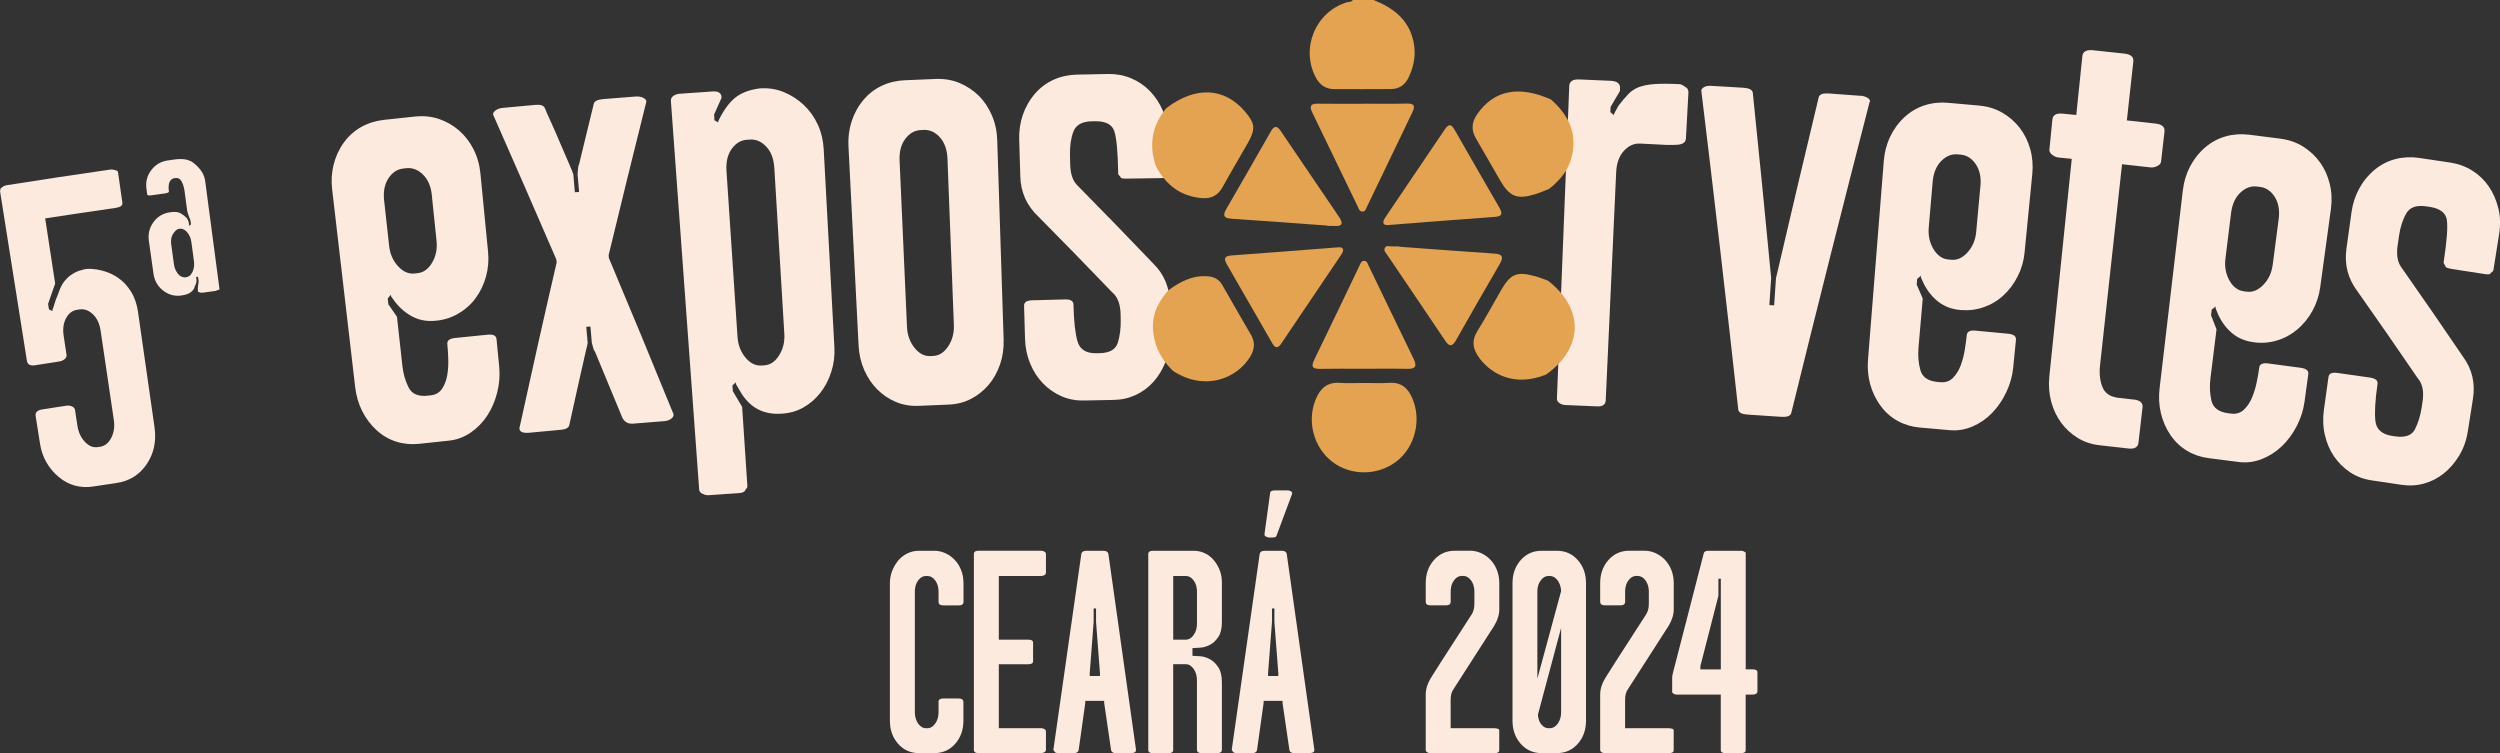
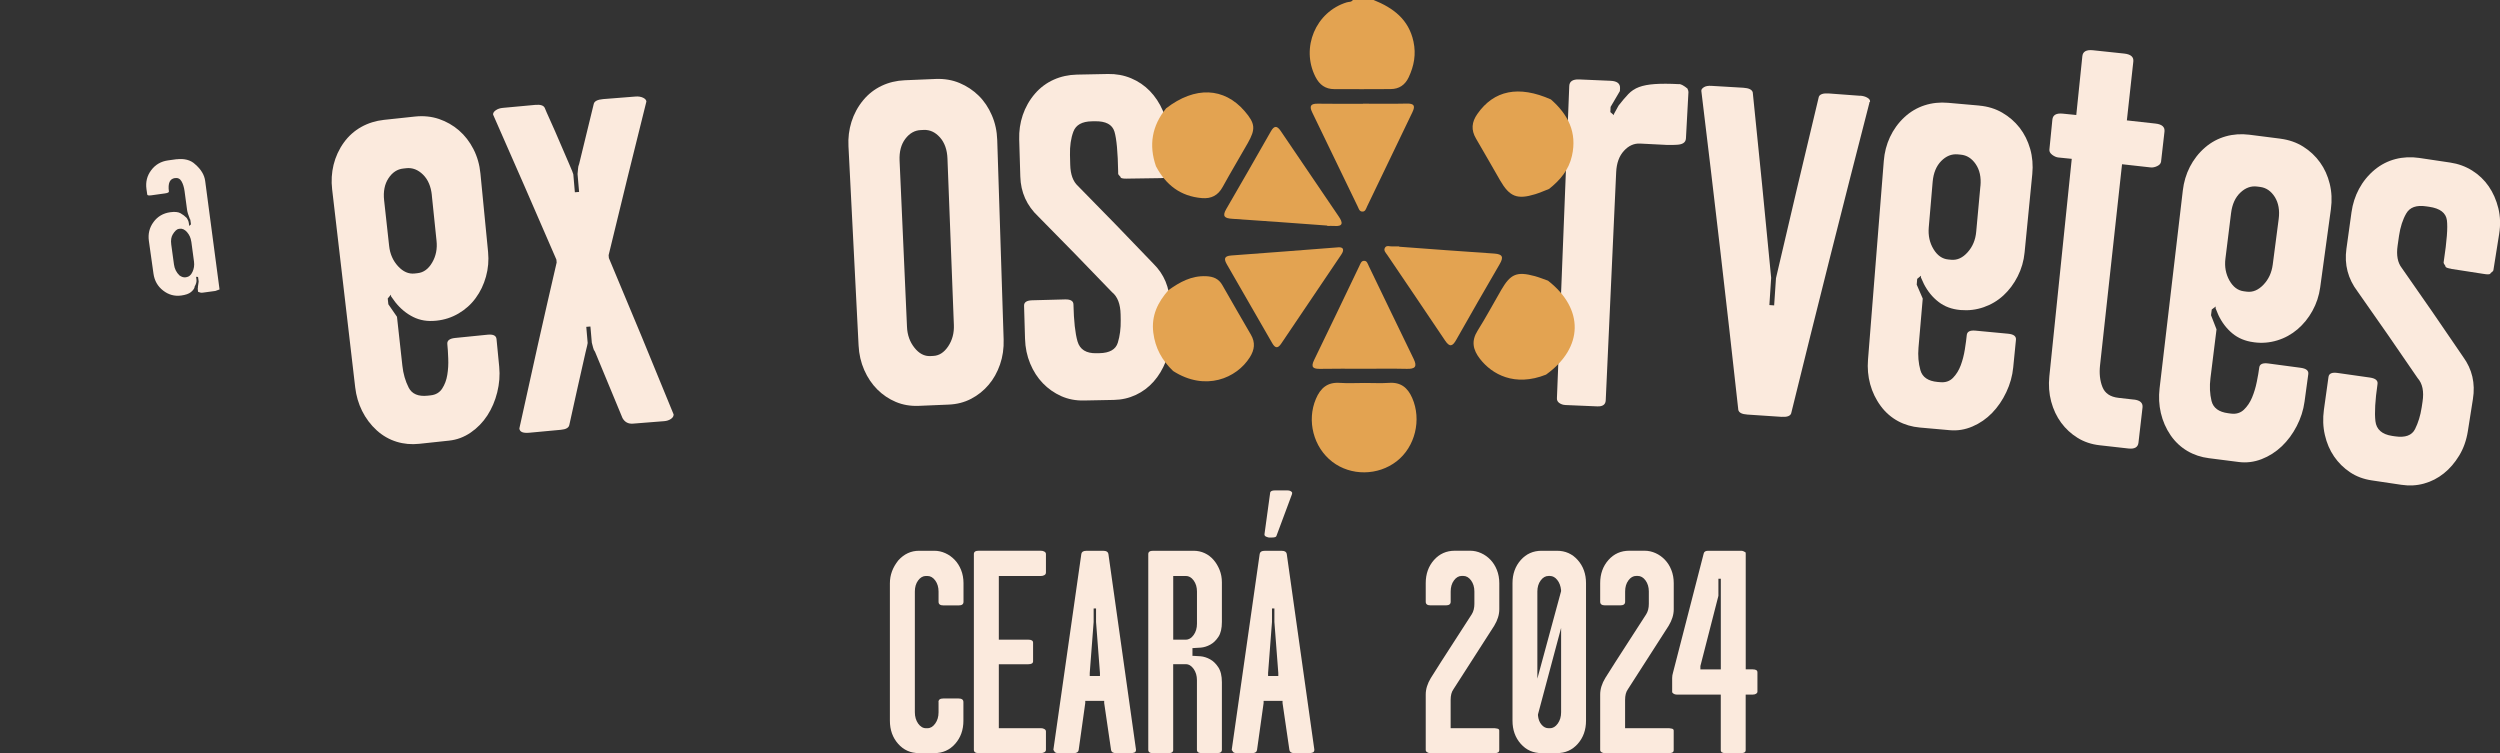
<svg xmlns="http://www.w3.org/2000/svg" id="Camada_2" data-name="Camada 2" viewBox="0 0 518.91 156.33">
  <rect x="0" y="0" width="518.91" height="156.33" fill="#333333" stroke="none" />
  <defs>
    <style>      .cls-1 {        fill: #fbeadd;      }      .cls-1, .cls-2 {        stroke-width: 0px;      }      .cls-2 {        fill: #e3a351;      }    </style>
  </defs>
  <g id="Camada_1-2" data-name="Camada 1">
    <g>
      <g>
        <g>
-           <path class="cls-1" d="m25.4,42.08c.08.57-.38.92-1.37,1.07-5.86.84-8.79,1.28-14.65,2.18.83,5.42,1.24,8.12,2.07,13.54-.59,1.68-.89,2.52-1.47,4.2.07.45.11.68.18,1.14.3.15.46.22.76.37-.02-.11-.03-.17-.04-.28.19-.48.36-.96.49-1.43.13-.47.3-.92.5-1.34.2-.53.3-.8.5-1.34.72-1.92,2.07-3.25,4.04-4,.33-.05.61-.16.78-.21,1.07-.34,2.61-.15,3.86.15,1.26.3,2.41.81,3.46,1.53,1.05.72,1.94,1.67,2.68,2.86.74,1.18,1.23,2.6,1.46,4.24,1.37,9.56,2.05,14.34,3.42,23.89.42,2.91-.12,5.47-1.61,7.68-1.49,2.22-3.57,3.52-6.27,3.92-1.96.29-2.95.44-4.91.74-2.57.39-5.05-.26-7.11-2-2.14-1.8-3.43-4.18-3.84-6.76-.37-2.35-.56-3.52-.93-5.87-.12-.76.34-1.22,1.38-1.38,1.98-.31,2.98-.47,4.96-.77.45-.07.86-.02,1.22.15.36.17.56.42.61.73.2,1.29.3,1.93.49,3.22.21,1.39.73,2.52,1.56,3.4.83.88,1.72,1.24,2.69,1.09.19-.03.29-.04.48-.07.97-.15,1.73-.76,2.3-1.84.56-1.08.74-2.32.54-3.71-1.1-7.43-1.65-11.14-2.75-18.57-.22-1.45-.75-2.59-1.61-3.39-.86-.81-1.78-1.14-2.77-.99-.2.03-.29.04-.49.07-.98.15-1.75.73-2.3,1.75-.55,1.02-.71,2.26-.49,3.71.24,1.55.36,2.33.59,3.88.05.32-.07.61-.37.88-.29.27-.67.44-1.12.51-2,.31-2.99.46-4.99.78-1.04.16-1.62-.13-1.74-.89-1.86-11.76-3.73-23.53-5.59-35.29.01.06.05-.1.12-.5.42-.39.83-.62,1.23-.68,8.6-1.35,12.91-2,21.53-3.25.4-.06.89.03,1.47.27.08.05.13.21.17.46.35,2.47.53,3.7.88,6.16Z" />
          <path class="cls-1" d="m36.68,33.06c.74-.1,1.44-.06,2.11.1.67.17,1.24.48,1.71.93,1.23,1.06,1.93,2.22,2.09,3.49,1.19,9,1.79,13.5,2.98,22.5-.51.2-.8.3-.86.31-1.06.14-1.6.21-2.66.36-.26.04-.57-.02-.93-.17-.02-.15-.03-.23-.05-.38-.03-.25-.03-.45.02-.58,0-.04,0-.06-.01-.1.06-.43.09-.65.16-1.08-.05-.38-.08-.57-.13-.95-.16-.02-.24-.02-.41-.04.03.23.05.34.08.57.06.44-.07.94-.4,1.5,0,.04,0,.06.01.09-.09.34-.34.68-.76,1.02-.42.35-1.09.58-2.01.71-1.38.19-2.63-.15-3.76-1.03-1.13-.87-1.79-2.04-2-3.49-.38-2.73-.58-4.1-.96-6.83-.2-1.45.12-2.76.97-3.91.85-1.15,2.01-1.83,3.47-2.03.93-.13,1.63-.06,2.11.2.47.26.91.59,1.3.98.08.12.17.27.26.45.09.18.16.4.19.65.03.23.05.34.08.57.14-.14.22-.2.36-.34-.05-.34-.07-.51-.12-.85-.02-.13-.04-.2-.08-.23-.04-.03-.06-.07-.07-.14-.3-.73-.49-1.35-.55-1.86-.21-1.52-.31-2.28-.51-3.8-.11-.82-.32-1.5-.63-2.04s-.77-.77-1.37-.68c-1.07.15-1.48,1.07-1.25,2.78.03.19-.26.33-.86.41-1.12.15-1.68.23-2.8.39-.53.07-.81.02-.84-.17-.06-.46-.1-.68-.16-1.14-.2-1.45.12-2.76.99-3.91.86-1.15,2.03-1.83,3.5-2.03.72-.1,1.08-.15,1.8-.25Zm3.02,17.09c-.1-.76-.39-1.41-.87-1.96-.48-.55-.98-.78-1.51-.71-.08.01-.12.02-.2.03-.46.06-.87.5-1.26,1.14-.3.49-.44,1.19-.32,2.07.23,1.67.34,2.51.57,4.17.12.89.49,1.64,1.12,2.26.45.33.87.46,1.26.41.08-.01.12-.02.2-.03.53-.07.95-.43,1.26-1.09.31-.65.42-1.36.32-2.12-.23-1.67-.34-2.51-.56-4.18Z" />
          <path class="cls-1" d="m86.15,24.19c1.77-.19,3.43-.01,4.98.51,1.54.53,2.93,1.32,4.14,2.37,1.21,1.05,2.21,2.34,3,3.88.79,1.54,1.27,3.22,1.45,5.06.64,6.52.95,9.78,1.59,16.29.17,1.76.02,3.47-.44,5.12-.46,1.66-1.17,3.14-2.13,4.44-.95,1.31-2.14,2.37-3.55,3.2-1.41.83-2.94,1.33-4.59,1.5-.05,0-.07,0-.12.01-1.73.18-3.29-.07-4.7-.77-1.41-.7-2.64-1.71-3.71-3.05-.35-.49-.53-.74-.89-1.23-.02-.14-.02-.22-.04-.36-.27.32-.4.48-.66.8.05.48.08.72.13,1.2.72,1.04,1.07,1.55,1.79,2.59.45,4.07.67,6.1,1.12,10.17.18,1.67.62,3.18,1.3,4.52.68,1.34,2,1.9,3.96,1.69.24-.03.37-.04.61-.07,1.06-.11,1.85-.58,2.39-1.4.53-.82.89-1.77,1.06-2.83.18-1.07.25-2.21.2-3.41-.04-1.21-.11-2.21-.19-3.01-.07-.72.46-1.14,1.61-1.26,2.71-.28,4.06-.41,6.77-.68,1.15-.11,1.76.19,1.83.91.22,2.3.34,3.45.56,5.75.17,1.76.03,3.53-.41,5.3-.44,1.78-1.13,3.38-2.05,4.8-.92,1.42-2.08,2.61-3.45,3.55-1.38.95-2.88,1.51-4.5,1.68-2.48.26-3.72.39-6.19.66-3.24.35-6.35-.56-8.8-2.77-2.58-2.34-4.09-5.51-4.49-8.93-1.6-13.71-3.19-27.42-4.79-41.13-.4-3.43.38-6.87,2.45-9.73,1.97-2.72,4.93-4.31,8.31-4.68,2.58-.28,3.87-.42,6.46-.69Zm3.49,16.34c-.19-1.84-.8-3.27-1.84-4.29-1.04-1.02-2.19-1.46-3.45-1.33-.25.03-.38.04-.63.07-1.26.13-2.29.81-3.09,2.03-.8,1.22-1.1,2.74-.9,4.58.42,3.78.62,5.67,1.04,9.45.18,1.68.8,3.08,1.85,4.22,1.05,1.14,2.19,1.64,3.43,1.51.25-.03.37-.04.62-.07,1.24-.13,2.25-.86,3.03-2.2.78-1.33,1.09-2.84.91-4.51-.39-3.78-.59-5.68-.98-9.46Z" />
          <path class="cls-1" d="m139.81,86.06c.02.32-.16.62-.54.89-.39.27-.87.43-1.43.47-2.58.2-3.87.3-6.45.51-.97.08-1.7-.3-2.18-1.15-2.27-5.51-3.41-8.27-5.71-13.78-.19-.23-.31-.5-.38-.81-.07-.31-.16-.67-.28-1.06-.11-1.34-.17-2.02-.29-3.36-.34.03-.52.04-.86.07.12,1.34.17,2.02.29,3.36,0,.08-.14.74-.45,1.97-1.36,6.01-2.04,9.02-3.36,15.04-.11.57-.7.91-1.75,1-2.63.24-3.94.36-6.57.61-1.3.12-1.98-.17-2.05-.89,2.51-11.5,5.08-22.98,7.74-34.44-.02-.24-.03-.36-.05-.6-4.34-10.05-8.72-20.08-13.14-30.1-.03-.32.15-.62.55-.9.4-.28.89-.45,1.49-.5,2.69-.25,4.03-.38,6.72-.62,1.1-.1,1.76.13,1.98.67.11.31.49,1.17,1.12,2.56.63,1.39,1.3,2.91,1.99,4.54.69,1.63,1.33,3.11,1.91,4.43.58,1.32.87,2.06.89,2.22.13,1.49.19,2.23.32,3.72.35-.03.53-.05.88-.07-.13-1.49-.19-2.23-.32-3.72.05-.41.08-.77.1-1.1.01-.32.09-.65.23-.99,1.2-4.98,1.8-7.47,3.03-12.45.12-.57.78-.91,1.96-1.01,2.69-.22,4.03-.32,6.72-.53.59-.05,1.11.04,1.55.24.44.21.67.47.7.79-2.66,10.62-5.27,21.25-7.84,31.89.02.24.03.36.05.6,4.55,10.81,9.04,21.64,13.46,32.51Z" />
-           <path class="cls-1" d="m157.93,18.34c1.69-.1,3.3.16,4.82.8,1.52.63,2.89,1.52,4.1,2.66,1.21,1.14,2.17,2.49,2.89,4.06.72,1.57,1.13,3.28,1.23,5.12.74,13.7,1.48,27.41,2.22,41.11.1,1.76-.12,3.46-.65,5.1-.52,1.64-1.28,3.09-2.27,4.35-.99,1.26-2.16,2.27-3.5,3.03-1.34.76-2.82,1.19-4.45,1.29-.1,0-.15,0-.24.01-3.49.21-6.19-1.14-8.1-4.07-.5-.84-.75-1.25-1.24-2.09,0-.14-.01-.22-.02-.36-.28.26-.42.39-.69.65.03.48.05.72.08,1.2.78,1.3,1.16,1.95,1.93,3.25.44,6.58.66,9.87,1.09,16.46.02.24-.13.49-.43.75,0,.05,0,.07,0,.12-.22.33-.61.52-1.17.56-2.6.18-3.91.27-6.51.45-.32.02-.71-.07-1.17-.28-.46-.21-.7-.51-.73-.91-1.96-26.89-3.91-53.79-5.87-80.68-.03-.4.14-.73.5-1s.8-.42,1.31-.46c2.74-.2,4.11-.29,6.85-.48,1.18-.08,1.81.32,1.86,1.2,0,.05,0,.07,0,.12-.62,1.39-.93,2.09-1.55,3.48.03.48.05.72.08,1.2.32.17.47.26.79.43,0-.1,0-.14-.02-.24,1.04-2.16,2.18-3.77,3.43-4.81,1.25-1.05,2.97-1.72,5.16-2.01.1,0,.15,0,.25-.02Zm2.78,16.47c-.11-1.84-.66-3.3-1.65-4.36-.99-1.06-2.12-1.56-3.38-1.48-.25.02-.38.02-.63.04-1.26.08-2.32.71-3.17,1.89-.85,1.18-1.21,2.69-1.09,4.54.76,11.49,1.53,22.98,2.29,34.47.11,1.68.66,3.11,1.64,4.3.98,1.18,2.08,1.73,3.31,1.66.25-.02.37-.02.61-.04,1.23-.08,2.25-.76,3.07-2.06.82-1.3,1.19-2.79,1.09-4.47-.69-11.5-1.39-22.99-2.08-34.49Z" />
          <path class="cls-1" d="m194.24,16.39c1.78-.07,3.42.21,4.93.84,1.5.63,2.83,1.51,3.97,2.63,1.14,1.12,2.05,2.48,2.73,4.06.69,1.58,1.06,3.3,1.12,5.14.44,13.8.89,27.59,1.33,41.39.06,1.85-.19,3.58-.75,5.2-.56,1.62-1.35,3.04-2.37,4.23-1.02,1.2-2.23,2.17-3.63,2.9-1.4.73-2.95,1.13-4.66,1.2-2.49.1-3.73.15-6.22.26-1.71.07-3.29-.2-4.74-.81-1.45-.61-2.74-1.48-3.85-2.59-1.11-1.11-2.02-2.45-2.71-4.02-.69-1.57-1.09-3.28-1.18-5.12-.7-13.79-1.4-27.57-2.1-41.36-.18-3.45.82-6.83,3.07-9.55,2.14-2.59,5.2-3.98,8.58-4.13,2.59-.11,3.89-.17,6.48-.27Zm2.42,16.53c-.07-1.84-.59-3.31-1.56-4.4-.97-1.09-2.09-1.6-3.35-1.55-.25.01-.38.02-.63.03-1.26.05-2.33.66-3.21,1.82-.88,1.16-1.27,2.67-1.19,4.51.51,11.51,1.02,23.01,1.54,34.52.07,1.68.59,3.13,1.55,4.33.95,1.2,2.04,1.78,3.27,1.73.25-.01.37-.02.61-.03,1.23-.05,2.26-.71,3.12-1.99.85-1.28,1.25-2.76,1.18-4.44-.44-11.51-.89-23.02-1.33-34.52Z" />
          <path class="cls-1" d="m233.86,37.08c-.67.01-1.09-.06-1.26-.22,0-.05,0-.07,0-.12-.34-.31-.51-.55-.51-.71,0-.14,0-.22,0-.36-.07-4.09-.33-6.88-.77-8.35-.45-1.48-1.81-2.2-4.08-2.15-.25,0-.38,0-.63.01-2.02.04-3.29.75-3.81,2.13-.52,1.38-.75,2.99-.71,4.83.02.82.03,1.23.05,2.05.05,2.01.58,3.48,1.61,4.42,6.31,6.41,9.44,9.63,15.63,16.1,2.26,2.22,3.4,4.98,3.44,8.27.03,2.7.04,4.04.07,6.74.02,1.93-.29,3.7-.92,5.31-.64,1.61-1.48,3.01-2.52,4.18-1.05,1.18-2.27,2.1-3.69,2.76-1.41.66-2.93,1.01-4.56,1.04-2.49.04-3.73.07-6.22.12-1.71.04-3.28-.27-4.72-.91-1.44-.65-2.71-1.54-3.8-2.67-1.09-1.13-1.97-2.49-2.63-4.08-.66-1.59-1.02-3.3-1.07-5.15-.08-2.74-.12-4.12-.2-6.86-.02-.72.54-1.1,1.7-1.13,2.72-.08,4.08-.11,6.8-.18,1.15-.03,1.74.32,1.75,1.04.08,3.45.36,6.01.85,7.69.49,1.67,1.8,2.49,3.92,2.44.25,0,.37,0,.61-.01,2.13-.04,3.4-.77,3.83-2.18.43-1.41.63-2.96.6-4.65,0-.48-.01-.72-.02-1.2-.04-2.17-.64-3.72-1.81-4.66-6.05-6.3-9.11-9.43-15.27-15.67-2.4-2.26-3.65-5.03-3.74-8.32-.09-3.08-.14-4.62-.23-7.7-.1-3.45.97-6.81,3.28-9.49,2.19-2.54,5.28-3.87,8.67-3.95,2.59-.06,3.89-.08,6.48-.13,1.69-.03,3.29.26,4.78.88,1.49.62,2.8,1.51,3.91,2.65,1.11,1.15,2.02,2.52,2.71,4.12.69,1.6,1.05,3.36,1.07,5.29.03,3.03.05,4.55.08,7.58,0,.16-.16.4-.49.73,0,.05,0,.07,0,.12-.17.16-.58.25-1.25.25-2.76.03-4.14.05-6.9.1Z" />
          <path class="cls-1" d="m348.52,17.44c.42.02,1,.34,1.73.94.15.33.22.58.21.73-.21,3.85-.31,5.77-.52,9.62-.05.96-.86,1.3-2.09,1.33-.47.01-1.08.06-1.71.03-.63-.03-1.41-.07-2.33-.12-1.36-.07-2.04-.1-3.4-.17-1.26-.06-2.38.45-3.36,1.53-.98,1.08-1.5,2.54-1.59,4.39-.72,15.79-1.45,31.59-2.17,47.38-.04.88-.63,1.3-1.77,1.25-2.63-.12-3.95-.17-6.58-.28-.49-.02-.91-.16-1.27-.41-.36-.25-.53-.58-.51-.98.85-21.61,1.71-43.22,2.56-64.83.04-.96.73-1.42,2.09-1.36,2.59.11,3.89.16,6.48.28,1.35.06,2.01.57,1.97,1.53-.01.24-.02.36-.03.6-.77,1.31-1.16,1.97-1.93,3.29-.02.43-.03.65-.05,1.08.29.25.44.38.73.64,0-.1,0-.14.01-.24.39-.71.58-1.06.97-1.76.72-.93,1.39-1.72,2.02-2.38.62-.65,1.37-1.14,2.23-1.46.86-.32,1.96-.53,3.28-.62,1.32-.09,3-.09,5.03.02Z" />
          <path class="cls-1" d="m386.09,19.86c.59.04,1.09.18,1.5.42.41.23.6.51.57.83-.05.04-.08.07-.14.11,0,.05,0,.07,0,.12-5.53,21.46-10.95,42.95-16.24,64.47-.2.55-.87.78-2.01.71-2.82-.19-4.24-.29-7.06-.47-1.14-.07-1.77-.39-1.9-.97-2.43-22.08-4.99-44.13-7.67-66.18,0-.05,0-.07,0-.12.01-.24.2-.47.55-.69.35-.22.87-.31,1.54-.27,2.64.15,3.96.23,6.6.39,1.18.07,1.84.4,1.98.97,1.32,12.82,2.6,25.65,3.82,38.49-.15,2.26-.22,3.39-.37,5.65.4.03.59.04.99.07.15-2.26.23-3.39.38-5.65,2.92-12.56,5.88-25.1,8.89-37.64.21-.55.9-.78,2.09-.7,2.59.19,3.88.28,6.47.48Z" />
          <path class="cls-1" d="m410.82,21.92c1.77.16,3.37.65,4.78,1.47,1.41.82,2.61,1.86,3.6,3.12.98,1.26,1.71,2.73,2.19,4.38.47,1.66.62,3.41.44,5.24-.64,6.52-.96,9.78-1.6,16.29-.17,1.76-.65,3.4-1.43,4.94-.78,1.54-1.76,2.85-2.95,3.95-1.19,1.1-2.55,1.91-4.1,2.45-1.55.54-3.14.73-4.79.59-.05,0-.07,0-.12-.01-1.73-.16-3.22-.71-4.46-1.67-1.25-.96-2.26-2.19-3.04-3.71-.25-.55-.38-.83-.63-1.38.01-.14.02-.22.03-.36-.32.26-.48.39-.8.66-.04.48-.06.72-.1,1.2.5,1.15.75,1.73,1.25,2.89-.35,4.08-.53,6.12-.88,10.19-.14,1.68-.01,3.24.4,4.69.41,1.44,1.59,2.25,3.55,2.43.24.02.37.03.61.05,1.06.09,1.93-.21,2.61-.91.68-.7,1.21-1.56,1.59-2.57.38-1.01.67-2.12.86-3.31.19-1.19.32-2.19.4-2.99.07-.72.67-1.03,1.82-.92,2.71.25,4.06.38,6.77.64,1.15.11,1.69.53,1.62,1.25-.23,2.3-.34,3.45-.57,5.75-.17,1.76-.65,3.47-1.43,5.12-.78,1.66-1.76,3.09-2.94,4.31-1.18,1.22-2.54,2.16-4.08,2.82-1.54.66-3.11.92-4.73.77-2.48-.23-3.72-.34-6.2-.55-3.24-.28-6.12-1.78-8.09-4.43-2.08-2.79-2.95-6.19-2.67-9.64,1.09-13.76,2.19-27.52,3.28-41.28.27-3.44,1.7-6.67,4.29-9.07,2.46-2.29,5.67-3.28,9.05-2.98,2.59.22,3.88.34,6.46.57Zm.25,16.71c.17-1.84-.16-3.36-.98-4.56-.82-1.2-1.86-1.86-3.12-1.97-.25-.02-.38-.03-.63-.06-1.26-.11-2.4.35-3.42,1.39-1.02,1.04-1.61,2.48-1.77,4.32-.33,3.79-.49,5.68-.81,9.47-.14,1.68.19,3.18.99,4.5.8,1.32,1.83,2.03,3.07,2.14.25.02.37.03.62.06,1.24.11,2.37-.41,3.4-1.57,1.03-1.15,1.62-2.57,1.77-4.25.35-3.79.52-5.68.87-9.47Z" />
          <path class="cls-1" d="m442.92,82.93c1.3.15,1.9.7,1.79,1.66-.34,2.92-.51,4.38-.84,7.29-.11.96-.81,1.36-2.11,1.21-2.38-.27-3.57-.41-5.95-.67-1.7-.19-3.22-.7-4.57-1.53-1.34-.83-2.48-1.88-3.42-3.15-.93-1.27-1.62-2.73-2.07-4.39-.44-1.66-.57-3.41-.38-5.24l4.65-45.14c-1.11-.11-1.66-.17-2.77-.28-.42-.04-.85-.23-1.28-.55-.43-.33-.63-.69-.59-1.09.25-2.49.37-3.74.62-6.23.1-.96.82-1.37,2.17-1.23,1.11.11,1.67.17,2.79.28.5-4.89.76-7.33,1.26-12.21.1-.96.83-1.37,2.19-1.23,2.6.27,3.91.41,6.51.69,1.36.15,1.99.7,1.88,1.66-.53,4.88-.8,7.32-1.34,12.21,2.38.26,3.57.39,5.95.66,1.35.15,1.97.71,1.86,1.67-.28,2.49-.43,3.73-.71,6.22-.05.4-.32.71-.81.94-.49.23-.95.32-1.37.27-2.37-.27-3.55-.4-5.92-.66-1.52,13.92-3.05,27.84-4.57,41.76-.18,1.68-.02,3.17.5,4.48.52,1.31,1.63,2.06,3.34,2.25,1.27.14,1.91.21,3.18.36Z" />
          <path class="cls-1" d="m473.34,28.79c1.77.23,3.35.78,4.73,1.65,1.38.87,2.55,1.96,3.48,3.26.94,1.3,1.61,2.79,2.02,4.46.41,1.68.49,3.43.24,5.26-.89,6.49-1.33,9.73-2.22,16.22-.24,1.75-.78,3.38-1.61,4.88-.83,1.51-1.87,2.78-3.1,3.83-1.23,1.05-2.63,1.82-4.19,2.3-1.57.48-3.17.62-4.81.4-.05,0-.07,0-.12-.02-1.72-.22-3.19-.83-4.4-1.83-1.21-1-2.18-2.28-2.91-3.82-.23-.56-.35-.84-.58-1.41.02-.14.03-.21.04-.36-.33.25-.5.38-.83.63-.06.48-.09.72-.15,1.19.46,1.17.69,1.76,1.14,2.93-.5,4.06-.76,6.09-1.26,10.15-.21,1.67-.13,3.24.22,4.7.36,1.46,1.51,2.31,3.46,2.56.24.03.37.05.61.08,1.06.13,1.94-.14,2.65-.81.71-.68,1.27-1.51,1.69-2.51.42-1,.75-2.09.99-3.27.24-1.18.41-2.17.51-2.97.09-.72.71-1,1.86-.85,2.7.35,4.05.53,6.75.9,1.15.16,1.67.59,1.57,1.31-.31,2.29-.47,3.44-.78,5.73-.24,1.75-.78,3.44-1.62,5.06-.84,1.63-1.88,3.03-3.11,4.2-1.23,1.17-2.63,2.06-4.18,2.66-1.56.6-3.15.8-4.76.59-2.47-.32-3.71-.48-6.18-.79-3.23-.4-6.05-2.01-7.93-4.73-1.97-2.87-2.71-6.3-2.31-9.73,1.61-13.71,3.22-27.42,4.83-41.13.4-3.43,1.95-6.6,4.63-8.91,2.54-2.19,5.8-3.06,9.17-2.64,2.58.32,3.87.49,6.44.82Zm-.37,16.7c.24-1.83-.03-3.36-.8-4.6-.78-1.23-1.79-1.93-3.05-2.09-.25-.03-.38-.05-.63-.08-1.26-.16-2.42.26-3.47,1.26-1.06,1-1.7,2.42-1.93,4.25-.47,3.77-.7,5.66-1.17,9.44-.21,1.67.07,3.18.82,4.53.76,1.35,1.75,2.1,2.99,2.26.25.03.37.05.62.08,1.24.16,2.39-.32,3.46-1.44,1.07-1.12,1.71-2.51,1.93-4.18.49-3.77.74-5.66,1.23-9.43Z" />
          <path class="cls-1" d="m508.79,55.79c-.66-.1-1.07-.24-1.21-.43,0-.05.01-.07.02-.12-.28-.37-.41-.63-.39-.79.02-.14.03-.21.05-.36.61-4.05.83-6.84.63-8.37-.2-1.53-1.42-2.47-3.68-2.8-.25-.04-.38-.06-.63-.09-2.01-.3-3.38.19-4.12,1.46-.74,1.27-1.24,2.82-1.51,4.65-.12.81-.18,1.22-.29,2.03-.29,1.99,0,3.53.85,4.63,5.17,7.38,7.72,11.08,12.76,18.49,1.87,2.57,2.54,5.48,2.02,8.73-.42,2.66-.63,3.99-1.05,6.66-.3,1.9-.9,3.6-1.8,5.08-.9,1.48-1.96,2.72-3.19,3.7-1.23.99-2.6,1.69-4.11,2.11-1.51.42-3.07.5-4.68.26-2.47-.37-3.7-.56-6.17-.92-1.69-.25-3.2-.81-4.51-1.69-1.31-.88-2.42-1.97-3.31-3.27-.89-1.3-1.53-2.79-1.91-4.46-.39-1.67-.45-3.42-.2-5.25.38-2.72.57-4.08.95-6.8.1-.72.72-.99,1.87-.83,2.7.38,4.05.57,6.75.96,1.14.17,1.66.61,1.56,1.32-.5,3.42-.64,5.99-.44,7.72.2,1.73,1.36,2.75,3.47,3.07.24.04.36.05.61.09,2.11.31,3.49-.19,4.15-1.51.66-1.32,1.11-2.81,1.37-4.48.07-.48.11-.71.18-1.19.33-2.14-.01-3.78-1.01-4.9-4.93-7.22-7.43-10.82-12.48-18-1.99-2.63-2.76-5.57-2.31-8.83.43-3.05.64-4.58,1.06-7.63.48-3.42,2.09-6.55,4.82-8.81,2.59-2.14,5.86-2.93,9.23-2.44,2.57.38,3.86.57,6.43.96,1.68.25,3.21.81,4.58,1.67,1.37.86,2.51,1.95,3.42,3.27.91,1.32,1.57,2.83,1.99,4.52.42,1.69.48,3.49.17,5.39-.47,3-.71,4.49-1.19,7.49-.03.16-.23.37-.61.63,0,.05-.01.07-.02.12-.19.13-.62.15-1.28.04-2.74-.43-4.1-.64-6.84-1.06Z" />
        </g>
        <g>
          <path class="cls-2" d="m285.11,0c4.06,1.63,7.29,4.01,8.28,8.64.56,2.63.12,5.02-.99,7.39-.76,1.62-2,2.45-3.75,2.46-3.9.03-7.8.02-11.69.01-1.87,0-3.09-.91-3.93-2.57-3.05-6.03.05-13.45,6.5-15.44.44-.14.97-.01,1.28-.5h4.31Z" />
          <path class="cls-2" d="m283.31,79.49c1.67,0,3.35.09,5.02-.02,2.44-.17,3.86,1.01,4.79,3.13,1.99,4.52.62,10.17-3.23,13.15-3.88,3.01-9.48,3.06-13.33.12-3.94-3.01-5.36-8.55-3.42-13.09.94-2.21,2.37-3.48,4.92-3.31,1.74.12,3.5.02,5.25.02Z" />
          <path class="cls-2" d="m239.94,34.52c-1.53-4.4-.84-8.42,2.11-12.04,5.98-4.61,12.02-4.38,16.31.61,2.18,2.54,2.3,3.68.63,6.62-1.73,3.04-3.52,6.03-5.21,9.1-.96,1.75-2.35,2.47-4.3,2.31-4.45-.37-7.5-2.74-9.53-6.59Z" />
          <path class="cls-2" d="m243.5,77.01c-2.29-2.19-3.72-4.74-4.12-7.98-.43-3.55.94-6.27,3.13-8.79,2.35-1.69,4.79-3.05,7.86-2.91,1.48.07,2.59.52,3.34,1.84,1.96,3.45,3.95,6.88,5.94,10.31.94,1.62.76,3.11-.23,4.68-2.73,4.35-9.23,7.14-15.92,2.85Z" />
          <path class="cls-2" d="m321.9,20.63c3.57,3.12,5.49,6.84,4.38,11.72-.66,2.95-2.47,5.05-4.74,6.86-.96.37-1.91.8-2.89,1.1-3.74,1.15-5.31.53-7.27-2.85-1.68-2.89-3.31-5.81-5.01-8.69-1.06-1.79-.91-3.43.27-5.11,3.45-4.94,8.57-5.98,15.25-3.03Z" />
          <path class="cls-2" d="m321.3,58.25c7.55,5.88,7.39,13.92-.4,19.51-6.54,2.59-11.23-.08-13.71-3.27-1.47-1.9-1.85-3.7-.49-5.86,1.73-2.75,3.26-5.62,4.89-8.43,1.96-3.37,3.25-3.9,7.01-2.88.91.25,1.8.62,2.69.93Z" />
-           <path class="cls-2" d="m287.9,46.72c-.52-.01-1.26-.27-.33-1.64,4.12-6.06,8.22-12.13,12.31-18.21.76-1.13,1.3-1.23,2.02.03,3.07,5.4,6.18,10.77,9.29,16.15.67,1.15.77,1.85-.94,1.97-7.23.51-14.45,1.1-22.35,1.71Z" />
          <path class="cls-2" d="m277.98,51.33c.69,0,1.19.38.4,1.55-4.15,6.14-8.3,12.27-12.43,18.42-.71,1.06-1.25,1.02-1.88-.07-3.12-5.46-6.26-10.91-9.41-16.35-.64-1.11-.6-1.74.89-1.85,7.31-.53,14.61-1.11,22.43-1.71Z" />
          <path class="cls-2" d="m290.41,51.21c6.57.48,13.15.99,19.72,1.42,1.79.12,2,.74,1.14,2.21-3.04,5.21-6.04,10.45-9.01,15.7-.75,1.33-1.34,1.6-2.31.15-3.97-5.94-8-11.84-12-17.77-.3-.44-.82-.91-.49-1.49.34-.6,1-.24,1.53-.28.47-.03.95,0,1.43,0,0,.02,0,.04,0,.06Z" />
          <path class="cls-2" d="m275.49,46.82c-6.59-.48-13.17-.98-19.76-1.41-1.52-.1-2.09-.49-1.21-2.01,3.12-5.36,6.2-10.75,9.27-16.14.69-1.22,1.28-1.2,2.05-.06,4.01,5.94,8.04,11.85,12.06,17.77.85,1.25.92,2.08-.98,1.93-.47-.04-.95,0-1.43,0,0-.03,0-.06,0-.08Z" />
          <path class="cls-2" d="m282.91,21.52c3.03,0,6.05.05,9.07-.02,1.51-.03,1.85.42,1.18,1.8-3.15,6.51-6.27,13.03-9.4,19.55-.23.48-.36,1.16-1.09,1.06-.53-.07-.66-.64-.86-1.05-3.15-6.51-6.28-13.03-9.44-19.53-.68-1.4-.25-1.84,1.22-1.81,3.1.05,6.21.02,9.31.02Z" />
          <path class="cls-2" d="m282.93,76.54c-2.94,0-5.88-.04-8.82.02-1.47.03-2.13-.24-1.34-1.85,3.16-6.49,6.27-13.01,9.39-19.52.21-.43.37-.99.87-1.05.71-.09.85.61,1.08,1.08,3.11,6.43,6.19,12.87,9.32,19.29.8,1.65.24,2.09-1.43,2.05-3.02-.07-6.04-.02-9.06-.02Z" />
        </g>
      </g>
      <g>
        <path class="cls-1" d="m194.79,145.73c0-.5.33-.75,1-.75h3.18c.66,0,1,.25,1,.75v3.86c0,1.91-.57,3.51-1.71,4.8-1.14,1.29-2.59,1.93-4.33,1.93h-3.18c-1.75,0-3.19-.64-4.33-1.93-1.14-1.29-1.71-2.89-1.71-4.8v-28.54c0-1.7.58-3.28,1.75-4.74,1.2-1.33,2.64-1.99,4.3-1.99h3.18c.79,0,1.55.17,2.28.5.73.33,1.37.79,1.93,1.37.56.58,1.01,1.29,1.34,2.12.33.83.5,1.75.5,2.74v3.86c0,.5-.33.75-1,.75h-3.18c-.67,0-1-.25-1-.75v-2.12c0-.91-.23-1.68-.69-2.31-.46-.62-1-.93-1.62-.93h-.31c-.62,0-1.16.31-1.62.93s-.68,1.39-.68,2.31v25.05c0,.91.23,1.69.68,2.34.46.64,1,.97,1.62.97h.31c.62,0,1.16-.32,1.62-.97.46-.64.69-1.42.69-2.34v-2.12Z" />
        <path class="cls-1" d="m217.1,118.81c0,.25-.1.44-.31.56-.21.12-.46.19-.75.19h-8.72v13.21h6.11c.66,0,1,.21,1,.62v3.86c0,.42-.33.62-1,.62h-6.11v13.27h8.72c.29,0,.54.06.75.19.21.12.31.29.31.5v3.8c0,.21-.1.37-.31.5-.21.12-.46.19-.75.19h-12.9c-.67,0-1-.23-1-.69v-40.63c0-.46.33-.69,1-.69h12.9c.29,0,.54.06.75.19.21.12.31.29.31.5v3.8Z" />
        <path class="cls-1" d="m235.79,155.58v.06c0,.29-.11.48-.34.56-.23.08-.45.12-.65.12h-3.18c-.58,0-.92-.21-1-.62l-1.43-9.78v-.44h-3.93v.44l-1.37,9.78c-.08.42-.42.62-1,.62h-3.24c-.33,0-.58-.08-.75-.25-.04-.12-.1-.23-.19-.31l-.06-.12v-.06l5.8-40.63c.08-.41.42-.62,1-.62h3.61c.58,0,.91.21,1,.62l5.73,40.63Zm-7.48-15.27v-.62l-.81-10.59v-2.8h-.5v2.8l-.81,10.59v.62h2.12Z" />
        <path class="cls-1" d="m243.52,155.64c0,.46-.33.69-1,.69h-3.18c-.67,0-1-.23-1-.69v-40.63c0-.46.33-.69,1-.69h8.41c.83,0,1.6.17,2.31.5.71.33,1.32.8,1.84,1.4.52.6.93,1.3,1.25,2.09.31.79.47,1.64.47,2.56v8.23c0,1.33-.24,2.36-.72,3.08-.48.73-1.04,1.27-1.68,1.62-.64.35-1.3.56-1.96.62-.67.06-1.16.09-1.5.09h-.25v1.62h.19c.33,0,.83.03,1.5.09.66.06,1.32.27,1.96.62.64.35,1.22.9,1.71,1.65.5.75.75,1.79.75,3.12v14.02c0,.46-.33.69-1,.69h-3.18c-.67,0-1-.23-1-.69v-14.46c0-.91-.23-1.69-.69-2.34-.46-.64-1-.97-1.62-.97h-2.62v17.76Zm0-22.87h2.62c.62,0,1.16-.32,1.62-.97.46-.64.69-1.42.69-2.34v-6.67c0-.91-.23-1.68-.69-2.31s-1-.93-1.62-.93h-2.62v13.21Z" />
        <path class="cls-1" d="m272.81,155.58v.06c0,.29-.12.48-.34.56-.23.08-.45.12-.65.12h-3.18c-.58,0-.91-.21-1-.62l-1.43-9.78v-.44h-3.93v.44l-1.37,9.78c-.08.42-.42.62-1,.62h-3.24c-.33,0-.58-.08-.75-.25-.04-.12-.1-.23-.19-.31l-.06-.12v-.06l5.8-40.63c.08-.41.41-.62,1-.62h3.61c.58,0,.91.21,1,.62l5.73,40.63Zm-9.35-44c-.12,0-.32-.05-.59-.16-.27-.1-.41-.26-.41-.47v-.06l1.18-8.6c.04-.33.37-.5,1-.5h2.56c.5,0,.83.15,1,.44v.12c0,.12-.02.23-.06.31l-3.18,8.54c-.04.25-.35.37-.93.37h-.56Zm1.87,28.73v-.62l-.81-10.59v-2.8h-.5v2.8l-.81,10.59v.62h2.12Z" />
        <path class="cls-1" d="m301.66,143.11c-.37.5-.56,1.23-.56,2.18v5.86h9.16c.12,0,.31.03.56.09.25.06.37.2.37.41v4.05c0,.42-.31.62-.93.62h-13.4c-.25,0-.47-.06-.65-.19-.19-.12-.28-.27-.28-.44v-11.53c0-1.12.35-2.26,1.06-3.43,1.41-2.24,2.82-4.46,4.24-6.64,1.41-2.18,2.83-4.37,4.24-6.57.37-.58.56-1.31.56-2.18v-2.56c0-.91-.23-1.68-.69-2.31-.46-.62-1-.93-1.62-.93h-.31c-.62,0-1.16.31-1.62.93s-.68,1.39-.68,2.31v2.12c0,.5-.33.75-1,.75h-3.18c-.67,0-1-.25-1-.75v-3.86c0-1.91.57-3.51,1.71-4.8,1.14-1.29,2.59-1.93,4.33-1.93h3.18c.79,0,1.55.17,2.28.5.73.33,1.37.79,1.93,1.37.56.58,1.01,1.29,1.34,2.12.33.83.5,1.75.5,2.74v5.42c0,1.12-.35,2.26-1.06,3.43l-8.48,13.21Z" />
        <path class="cls-1" d="m323.16,114.32c1.75,0,3.19.64,4.33,1.93,1.14,1.29,1.71,2.89,1.71,4.8v28.54c0,1.91-.57,3.51-1.71,4.8-1.14,1.29-2.59,1.93-4.33,1.93h-3.18c-1.75,0-3.19-.64-4.33-1.93-1.14-1.29-1.71-2.89-1.71-4.8v-28.54c0-1.91.57-3.51,1.71-4.8,1.14-1.29,2.59-1.93,4.33-1.93h3.18Zm-1.75,5.23c-.62,0-1.16.31-1.62.93-.46.62-.69,1.39-.69,2.31v18.07l4.92-18.13v-.25c-.08-.83-.34-1.53-.78-2.09-.44-.56-.95-.84-1.53-.84h-.31Zm.31,31.6c.62,0,1.16-.32,1.62-.97.46-.64.69-1.42.69-2.34v-17.51l-4.8,17.95v.25c.08.79.33,1.42.75,1.9.41.48.89.72,1.43.72h.31Z" />
        <path class="cls-1" d="m337.87,143.11c-.37.5-.56,1.23-.56,2.18v5.86h9.16c.12,0,.31.03.56.09.25.06.37.2.37.41v4.05c0,.42-.31.62-.93.62h-13.4c-.25,0-.47-.06-.65-.19-.19-.12-.28-.27-.28-.44v-11.53c0-1.12.35-2.26,1.06-3.43,1.41-2.24,2.82-4.46,4.24-6.64,1.41-2.18,2.83-4.37,4.24-6.57.37-.58.56-1.31.56-2.18v-2.56c0-.91-.23-1.68-.69-2.31-.46-.62-1-.93-1.62-.93h-.31c-.62,0-1.16.31-1.62.93s-.68,1.39-.68,2.31v2.12c0,.5-.33.75-1,.75h-3.18c-.67,0-1-.25-1-.75v-3.86c0-1.91.57-3.51,1.71-4.8,1.14-1.29,2.59-1.93,4.33-1.93h3.18c.79,0,1.55.17,2.28.5.73.33,1.37.79,1.93,1.37.56.58,1.01,1.29,1.34,2.12.33.83.5,1.75.5,2.74v5.42c0,1.12-.35,2.26-1.06,3.43l-8.48,13.21Z" />
        <path class="cls-1" d="m363.85,138.94c.62,0,.93.21.93.62v4.05c0,.12-.08.25-.25.37-.17.12-.4.19-.69.19h-1.5v11.53c0,.42-.31.62-.93.62h-3.3c-.62,0-.94-.21-.94-.62v-11.53h-9.16c-.25,0-.47-.06-.65-.19-.19-.12-.28-.25-.28-.37v-2.87c0-.37.06-.77.19-1.18l6.36-24.68c.08-.37.39-.56.93-.56h6.86c.25,0,.54.1.87.31.04.04.06.15.06.31v23.99h1.5Zm-6.67-18.82h-.5v3.55l-3.74,14.58v.69h4.24v-18.82Z" />
      </g>
    </g>
  </g>
</svg>